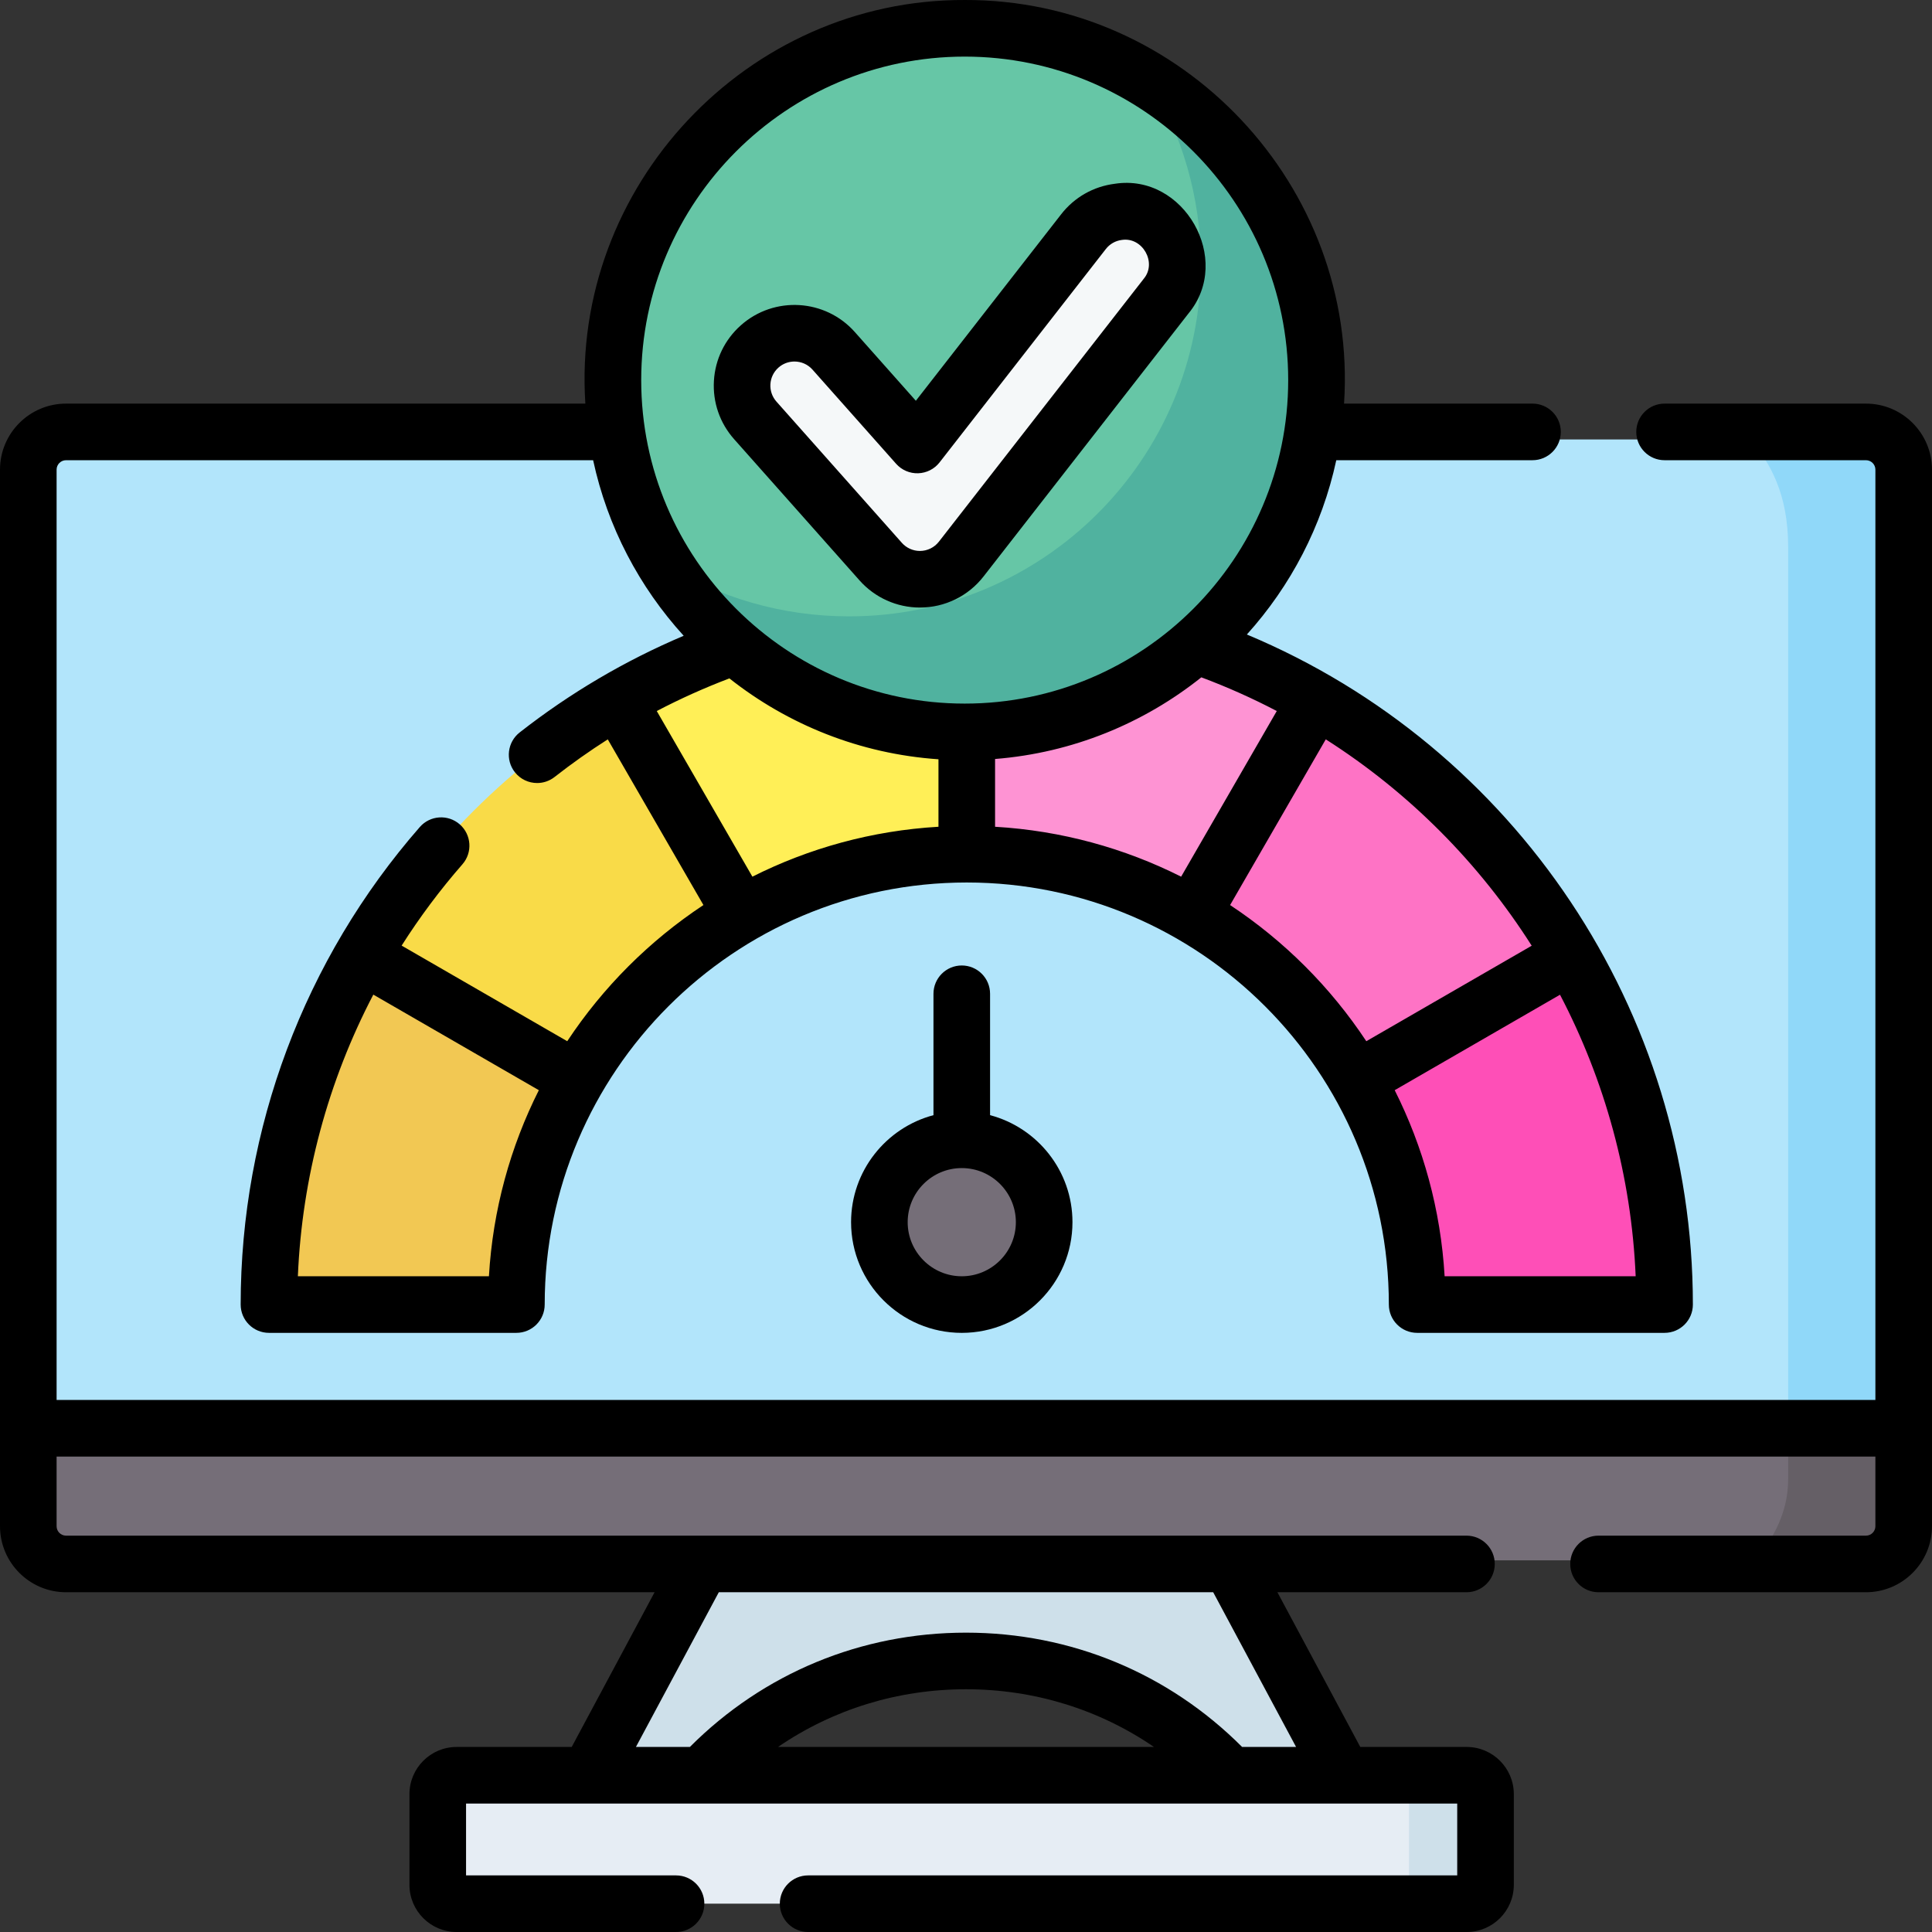
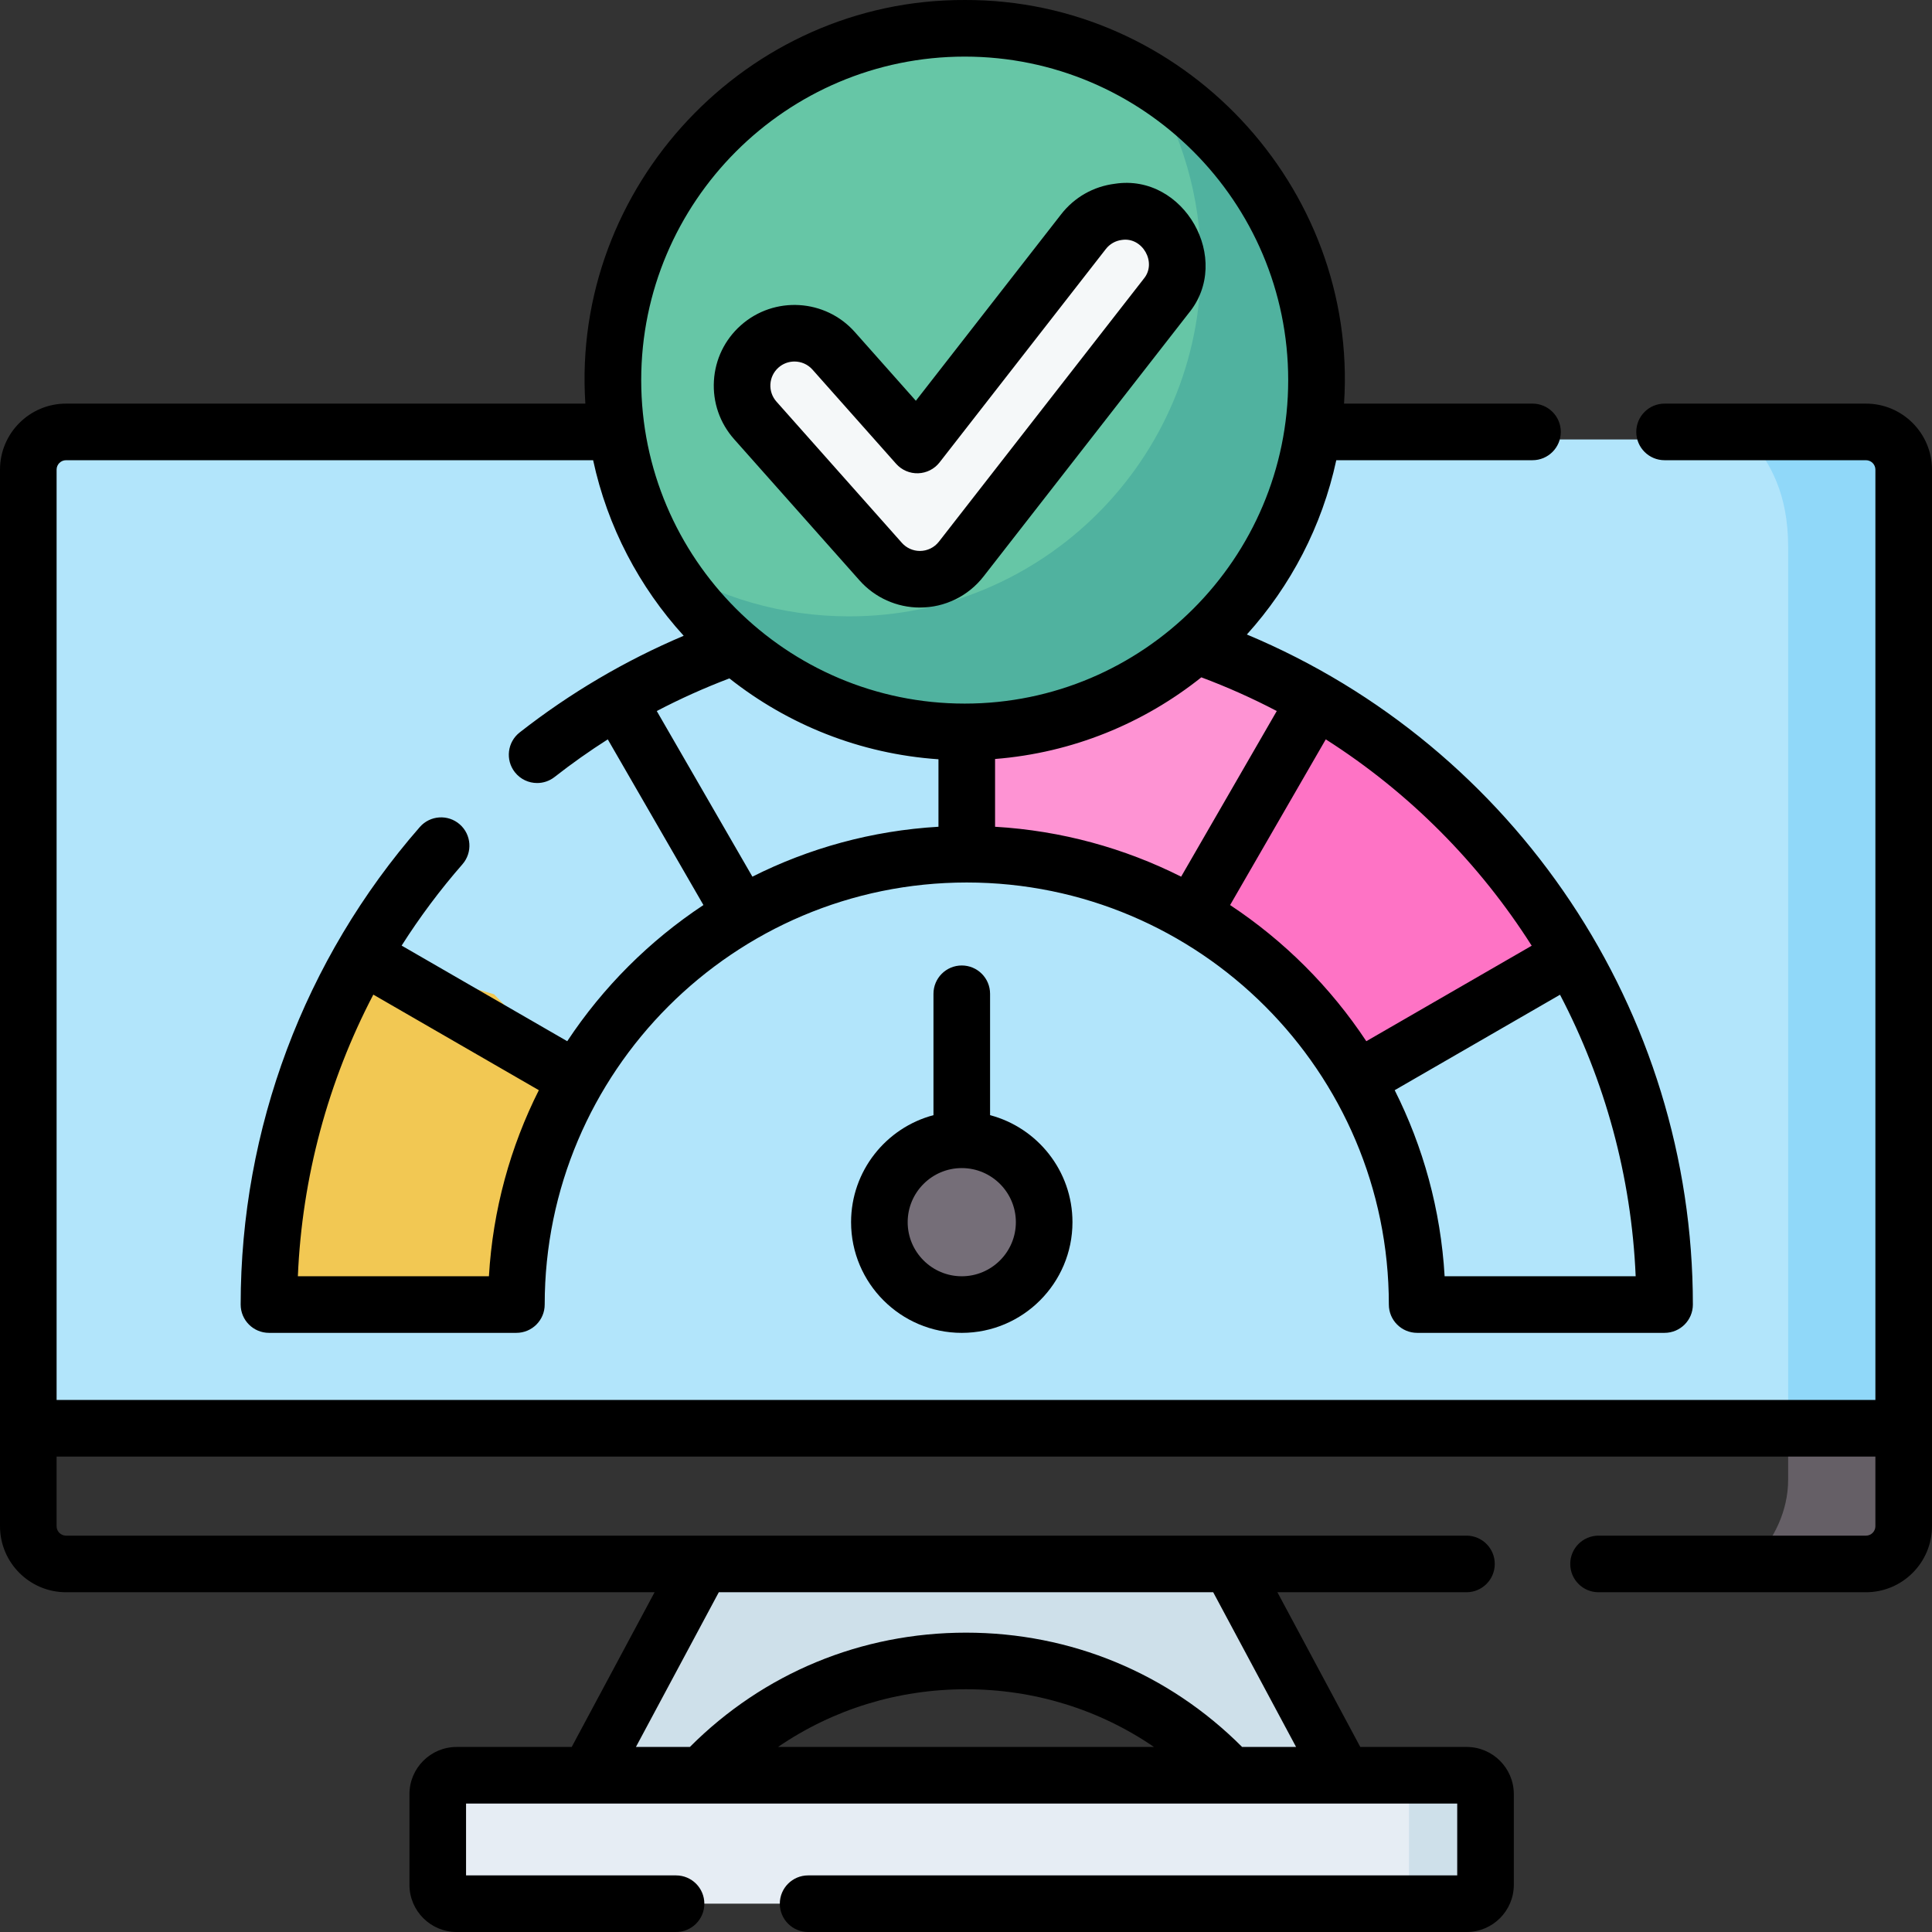
<svg xmlns="http://www.w3.org/2000/svg" id="Capa_1" viewBox="0 0 512.001 512.001">
  <rect x="0" y="0" width="512.001" height="512.001" fill="#333333" stroke="none" />
  <g>
    <g>
      <g>
-         <path d="m501.6 378.501v35h-491.2v-35l278.492-17.771z" fill="#756e78" />
        <path d="m10.4 116.461h491.2v262.04h-491.2z" fill="#b2e5fb" />
        <path d="m501.6 378.501v35h-36.5c4.91-5.72 8.78-12.85 8.78-21.44v-13.56l13.223-8.735z" fill="#655f66" />
        <path d="m501.6 116.461v262.04h-27.72v-233.54c0-14.31-4.89-22.28-9.91-28.5z" fill="#90d8f9" />
        <path d="m355.329 468.736-29.329 3.725c-37.926-40.393-102.074-40.393-140 0l-29.626-3.169 29.888-55.791h139.477z" fill="#cee0ea" />
        <path d="m389.002 502.501-20.872 2h-1l-246.132-.004c-2.761 0-5-2.433-5-5.435v-26.126c0-3.002 2.239-5.435 5-5.435h252.408l15.596 2c2.761 0 5 2.433 5 5.435v22.13c0 3.001-2.238 5.435-5 5.435z" fill="#e6edf4" />
        <path d="m396.002 472.935v26.13c0 3-2.24 5.435-5 5.435h-23.872c5.807 0 6.275-5.61 6.275-8.197v-28.803h17.596c2.761.001 5.001 2.435 5.001 5.435z" fill="#cee0ea" />
      </g>
      <path d="m152.83 286.041c-9.861 17.026-15.623 36.703-15.964 57.701-.018 1.096-.898 1.979-1.994 1.979h-61.572c-1.112 0-2.02-.909-2.008-2.021.353-32.932 9.314-63.794 24.739-90.459l34.884 10.248z" fill="#f2c853" />
-       <path d="m196.52 242.351c-18.11 10.47-33.22 25.58-43.69 43.69l-56.8-32.8c16.23-28.06 39.63-51.46 67.69-67.69h.01l24.784 31.131z" fill="#f9db48" />
-       <path d="m256.2 160.801 9.49 43.834-9.49 21.736c-21.74 0-42.12 5.81-59.68 15.98l-32.79-56.8c27.21-15.74 58.78-24.75 92.47-24.75z" fill="#ffef57" />
      <path d="m348.68 185.551-12.213 37.155-20.577 19.635c-17.56-10.15-37.94-15.97-59.69-15.97v-65.57c33.69 0 65.28 9.01 92.48 24.75z" fill="#fe93d3" />
      <path d="m416.38 253.241-26.455 22.171-30.345 10.629c-10.47-18.11-25.57-33.21-43.69-43.7l32.79-56.79c28.07 16.23 51.47 39.63 67.7 67.69z" fill="#fe73c5" />
-       <path d="m439.111 345.721h-61.573c-1.096 0-1.976-.883-1.994-1.979-.341-20.997-6.103-40.675-15.964-57.701l56.8-32.8c15.425 26.665 24.387 57.527 24.739 90.459.012 1.111-.896 2.021-2.008 2.021z" fill="#fe4fb7" />
      <g>
        <path d="m343.086 100.731c0 51.49-38.841 87.448-90.33 87.448-33.591 0-55.524-14.797-76.538-38.634-8.744-14.199-13.792-30.916-13.792-48.814 0-51.49 41.741-93.23 93.23-93.23 17.899 0 34.619 5.044 48.818 13.788 24.008 21.229 38.612 45.851 38.612 79.442z" fill="#66c6a6" />
        <path d="m348.89 100.735c0 51.48-41.746 93.227-93.241 93.227-33.583 0-63.023-17.772-79.432-44.416 14.198 8.747 30.913 13.795 48.811 13.795 51.494 0 93.227-41.746 93.227-93.241 0-17.897-5.048-34.612-13.781-48.81 26.644 16.408 44.416 45.848 44.416 79.445z" fill="#50b29f" />
      </g>
      <g>
        <path d="m243.782 153.507c-3.961 0-7.742-1.693-10.381-4.665l-32.982-37.139c-4.964-5.59-4.94-14.215.41-19.437 5.713-5.576 14.854-5.197 20.095.704l21.364 24.057c.415.467 1.152.444 1.537-.049l43.075-55.28c4.595-5.898 13.082-7.441 19.189-3.128 6.521 4.605 7.808 13.663 2.957 19.887l-54.31 69.699c-2.535 3.253-6.385 5.211-10.507 5.343-.149.005-.298.008-.447.008z" fill="#f5f8f9" />
      </g>
      <circle cx="254.88" cy="323.889" fill="#756e78" r="21.835" />
    </g>
    <g>
      <path d="m494.5 106.961h-53.37c-4.142 0-7.5 3.358-7.5 7.5s3.358 7.5 7.5 7.5h53.37c1.378 0 2.5 1.122 2.5 2.5v246.542h-482v-246.542c0-1.378 1.122-2.5 2.5-2.5h139.686c3.805 17.664 12.249 33.623 23.999 46.526-15.539 6.583-30.127 15.171-43.468 25.619-3.261 2.554-3.834 7.268-1.281 10.529 1.479 1.889 3.683 2.876 5.91 2.876 1.617 0 3.247-.521 4.619-1.596 4.548-3.562 9.254-6.888 14.102-9.976l25.35 43.908c-14.322 9.472-26.622 21.764-36.094 36.086l-43.886-25.338c4.792-7.54 10.168-14.749 16.111-21.55 2.726-3.119 2.407-7.857-.712-10.583-3.119-2.725-7.856-2.406-10.583.712-30.614 35.033-47.473 79.975-47.473 126.547 0 4.142 3.358 7.5 7.5 7.5h65.57c4.142 0 7.5-3.358 7.5-7.5 0-61.674 50.176-111.85 111.85-111.85 61.68 0 111.86 50.176 111.86 111.85 0 4.142 3.358 7.5 7.5 7.5h65.57c4.142 0 7.5-3.358 7.5-7.5 0-77.744-47.091-147.838-118.197-177.571 11.592-12.844 19.925-28.678 23.697-46.19h52c4.142 0 7.5-3.358 7.5-7.5s-3.358-7.5-7.5-7.5h-49.94c3.778-57.587-42.808-107.17-100.532-106.959-57.724-.212-104.31 49.374-100.532 106.96h-137.626c-9.649 0-17.5 7.851-17.5 17.5v280c0 9.649 7.851 17.5 17.5 17.5h155.974l-21.964 41h-30.5c-6.893 0-12.5 5.607-12.5 12.5v24.04c0 6.893 5.607 12.5 12.5 12.5h58.15c4.142 0 7.5-3.358 7.5-7.5s-3.358-7.5-7.5-7.5h-55.65v-19.04h262.67v19.04h-172.02c-4.142 0-7.5 3.358-7.5 7.5s3.358 7.5 7.5 7.5h174.52c6.893 0 12.5-5.607 12.5-12.5v-24.04c0-6.893-5.607-12.5-12.5-12.5h-28.189l-21.964-41h50.103c4.142 0 7.5-3.358 7.5-7.5s-3.358-7.5-7.5-7.5h-371.13c-1.378 0-2.5-1.122-2.5-2.5v-18.458h482v18.458c0 1.378-1.122 2.5-2.5 2.5h-70.87c-4.142 0-7.5 3.358-7.5 7.5s3.358 7.5 7.5 7.5h70.87c9.649 0 17.5-7.851 17.5-17.5v-280c0-9.65-7.85-17.5-17.5-17.5zm-364.93 231.26h-50.632c1.106-26.199 7.994-51.662 19.996-74.636l43.865 25.326c-7.54 14.99-12.195 31.671-13.229 49.31zm44.481-149.79c6.227-3.258 12.651-6.145 19.248-8.648 15.459 12.22 34.572 20.007 55.405 21.434v17.882c-17.639 1.033-34.32 5.686-49.311 13.227zm144.316-8.93c6.901 2.58 13.571 5.568 19.992 8.927l-25.345 43.899c-14.991-7.541-31.671-12.193-49.31-13.228v-17.959c20.568-1.633 39.412-9.473 54.663-21.639zm64.474 158.72c-1.034-17.639-5.689-34.32-13.231-49.311l43.811-25.295c11.873 22.703 18.927 48.09 20.05 74.606zm23.078-87.595-43.832 25.307c-9.472-14.321-21.773-26.613-36.095-36.084l25.353-43.913c22.143 14.099 40.712 32.867 54.574 54.69zm-150.261-235.625c47.272 0 85.73 38.458 85.73 85.73s-38.458 85.73-85.73 85.73-85.73-38.458-85.73-85.73 38.458-85.73 85.73-85.73zm-49.466 447.96c14.533-9.948 31.697-15.29 49.808-15.29 18.104 0 35.272 5.343 49.807 15.29zm137.282 0h-14.301c-19.522-19.551-45.41-30.29-73.172-30.29-27.775 0-53.654 10.735-73.176 30.29h-14.297l21.964-41h131.018z" />
      <path d="m254.88 255.862c-4.142 0-7.5 3.358-7.5 7.5v32.168c-12.553 3.323-21.835 14.776-21.835 28.359 0 16.175 13.16 29.335 29.335 29.335s29.335-13.16 29.335-29.335c0-13.583-9.282-25.036-21.835-28.359v-32.168c0-4.143-3.358-7.5-7.5-7.5zm14.335 68.027c0 7.904-6.431 14.335-14.335 14.335s-14.335-6.431-14.335-14.335 6.431-14.335 14.335-14.335 14.335 6.431 14.335 14.335z" />
      <path d="m243.783 161.007c6.596.005 12.82-3.033 16.87-8.241l54.31-69.699c11.851-14.293-1.22-37.197-19.501-34.368-5.668.704-10.724 3.572-14.236 8.079l-38.515 49.429-16.177-18.217c-7.83-8.816-21.373-9.62-30.19-1.79-4.271 3.793-6.81 9.022-7.148 14.725-.338 5.702 1.565 11.194 5.358 15.466l33.241 37.431c4.053 4.565 9.881 7.185 15.988 7.185zm-39.616-59.195c.101-1.702.859-3.263 2.134-4.396 1.214-1.078 2.729-1.608 4.237-1.608 1.763 0 3.518.724 4.777 2.142l22.162 24.956c1.479 1.666 3.621 2.59 5.849 2.516 2.227-.071 4.306-1.129 5.675-2.886l44.055-56.538c1.049-1.346 2.558-2.203 4.251-2.413 5.458-.846 9.36 5.997 5.822 10.262l-54.309 69.699c-1.209 1.554-3.066 2.461-5.038 2.461-1.823 0-3.563-.782-4.774-2.145l-33.241-37.431c-1.132-1.276-1.7-2.917-1.6-4.619z" />
    </g>
  </g>
  <g />
  <g />
  <g />
  <g />
  <g />
  <g />
  <g />
  <g />
  <g />
  <g />
  <g />
  <g />
  <g />
  <g />
  <g />
</svg>